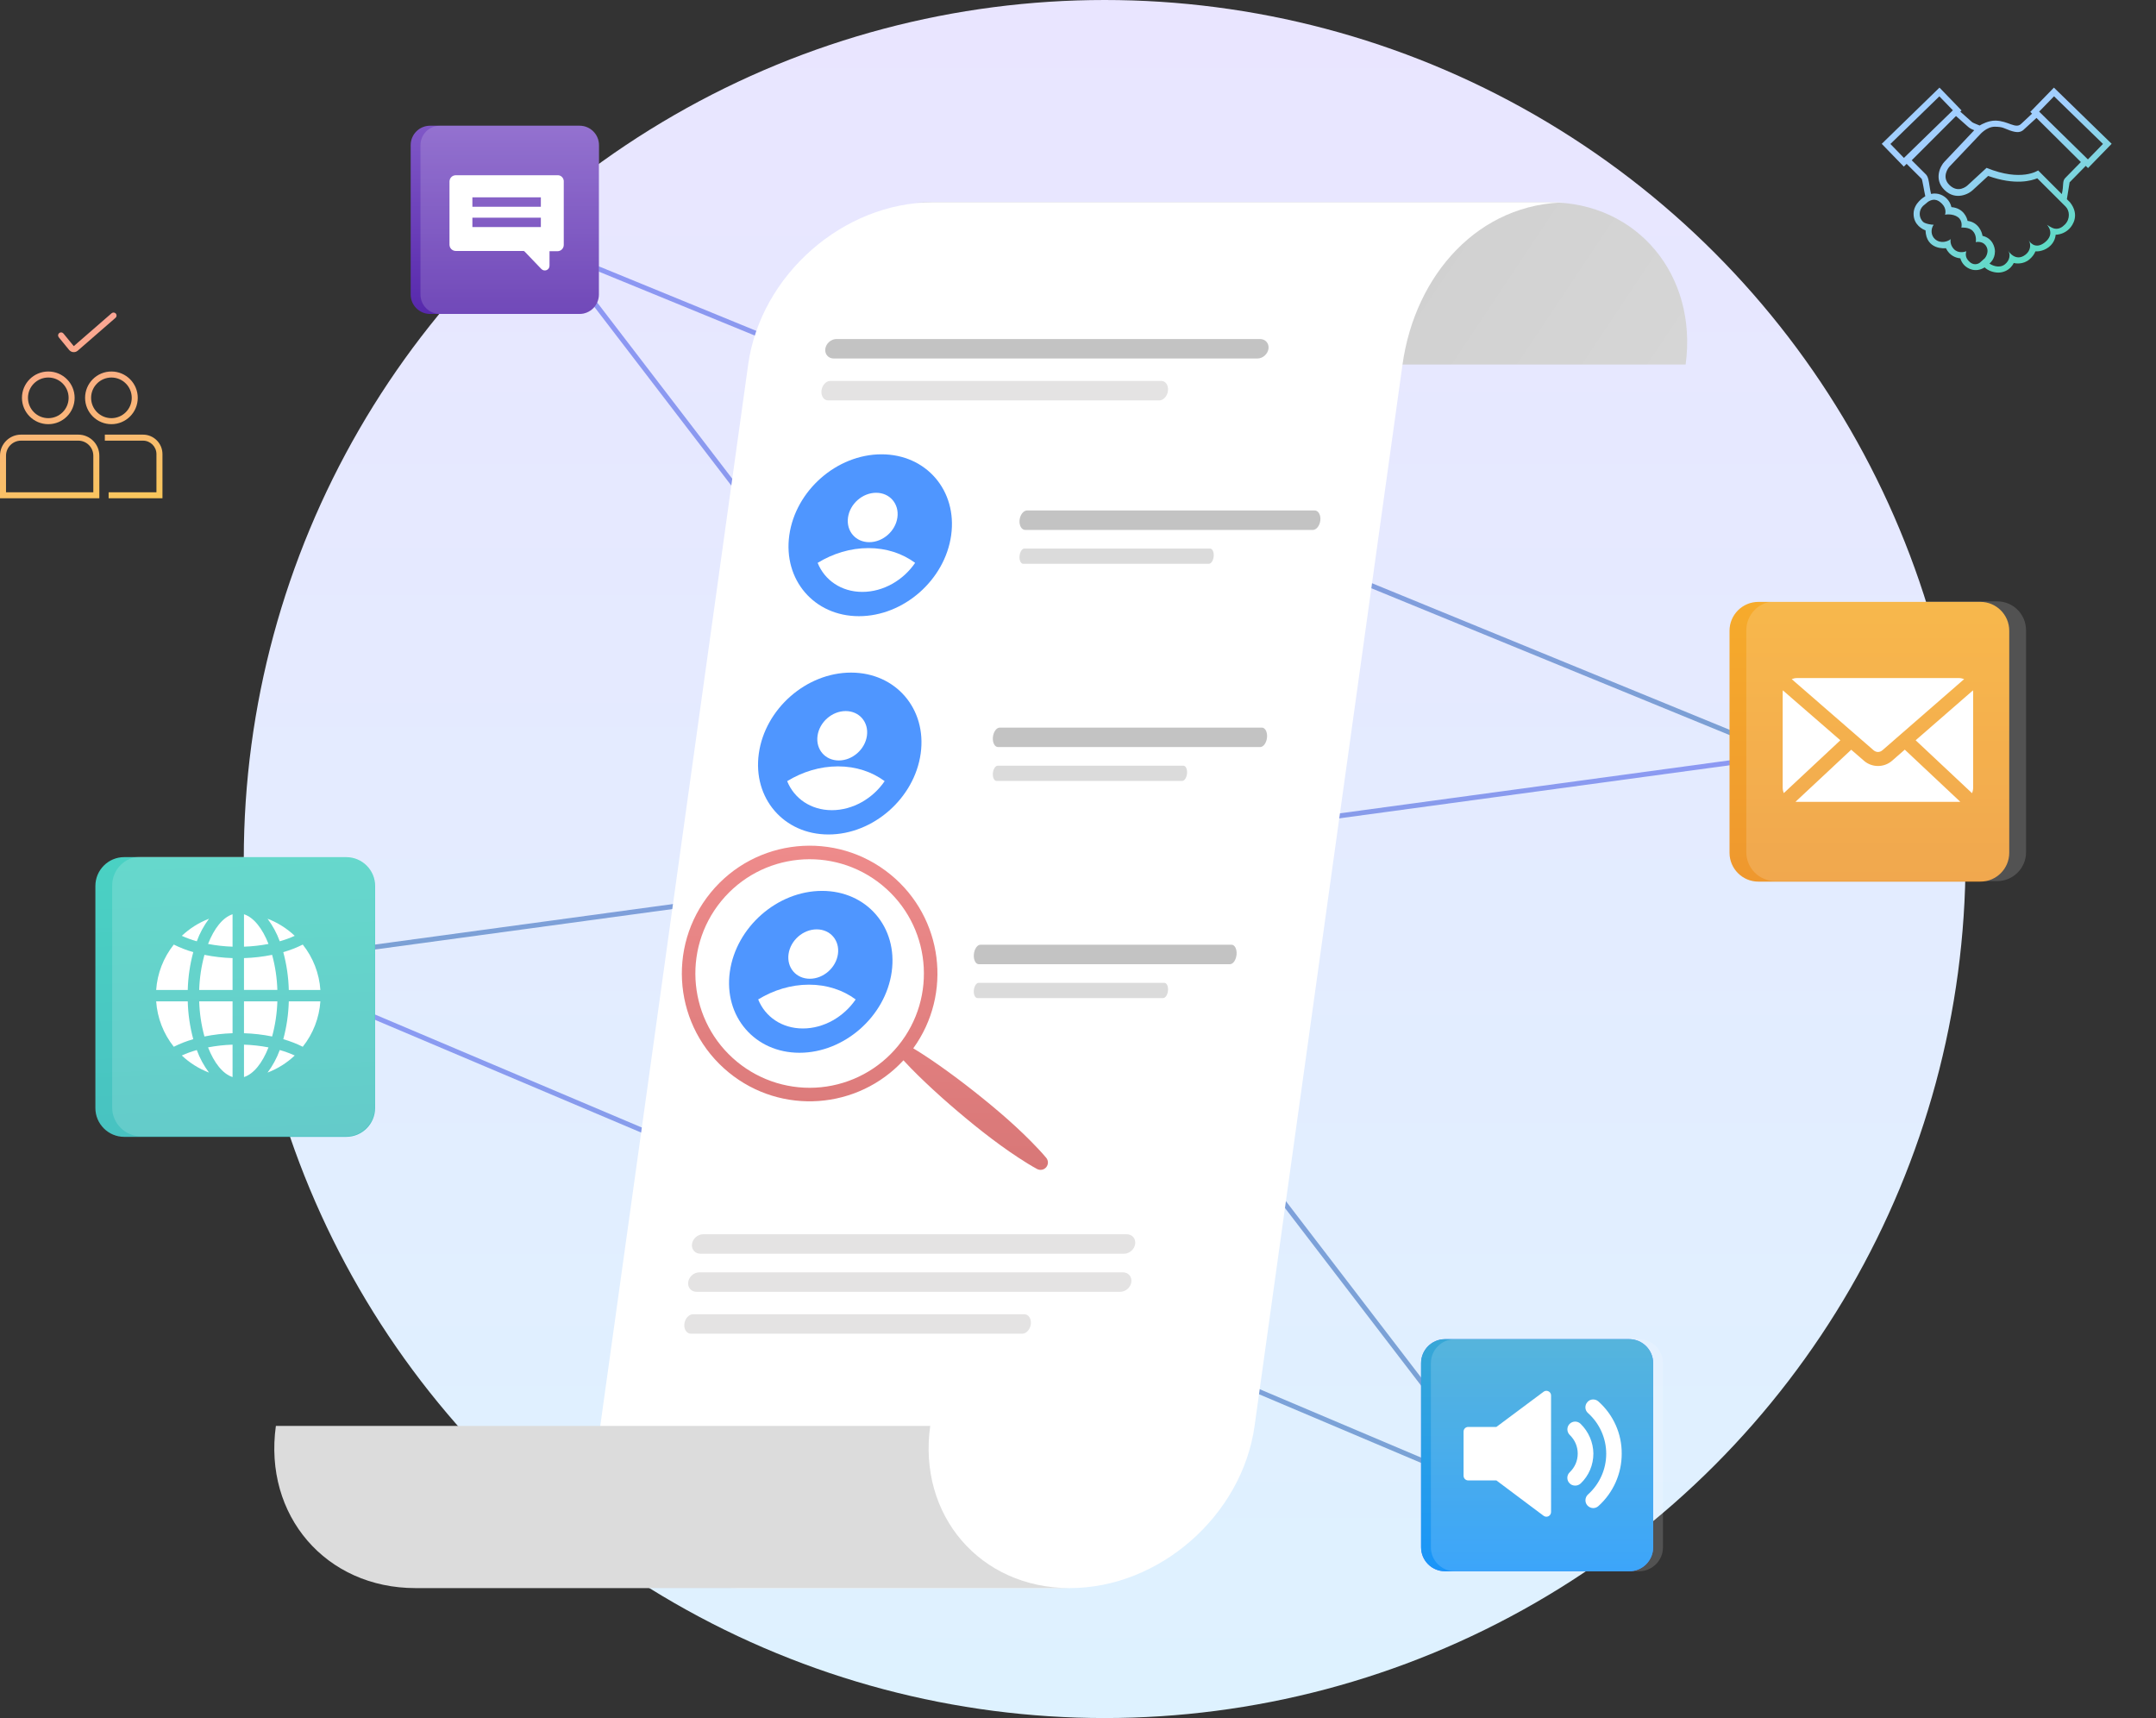
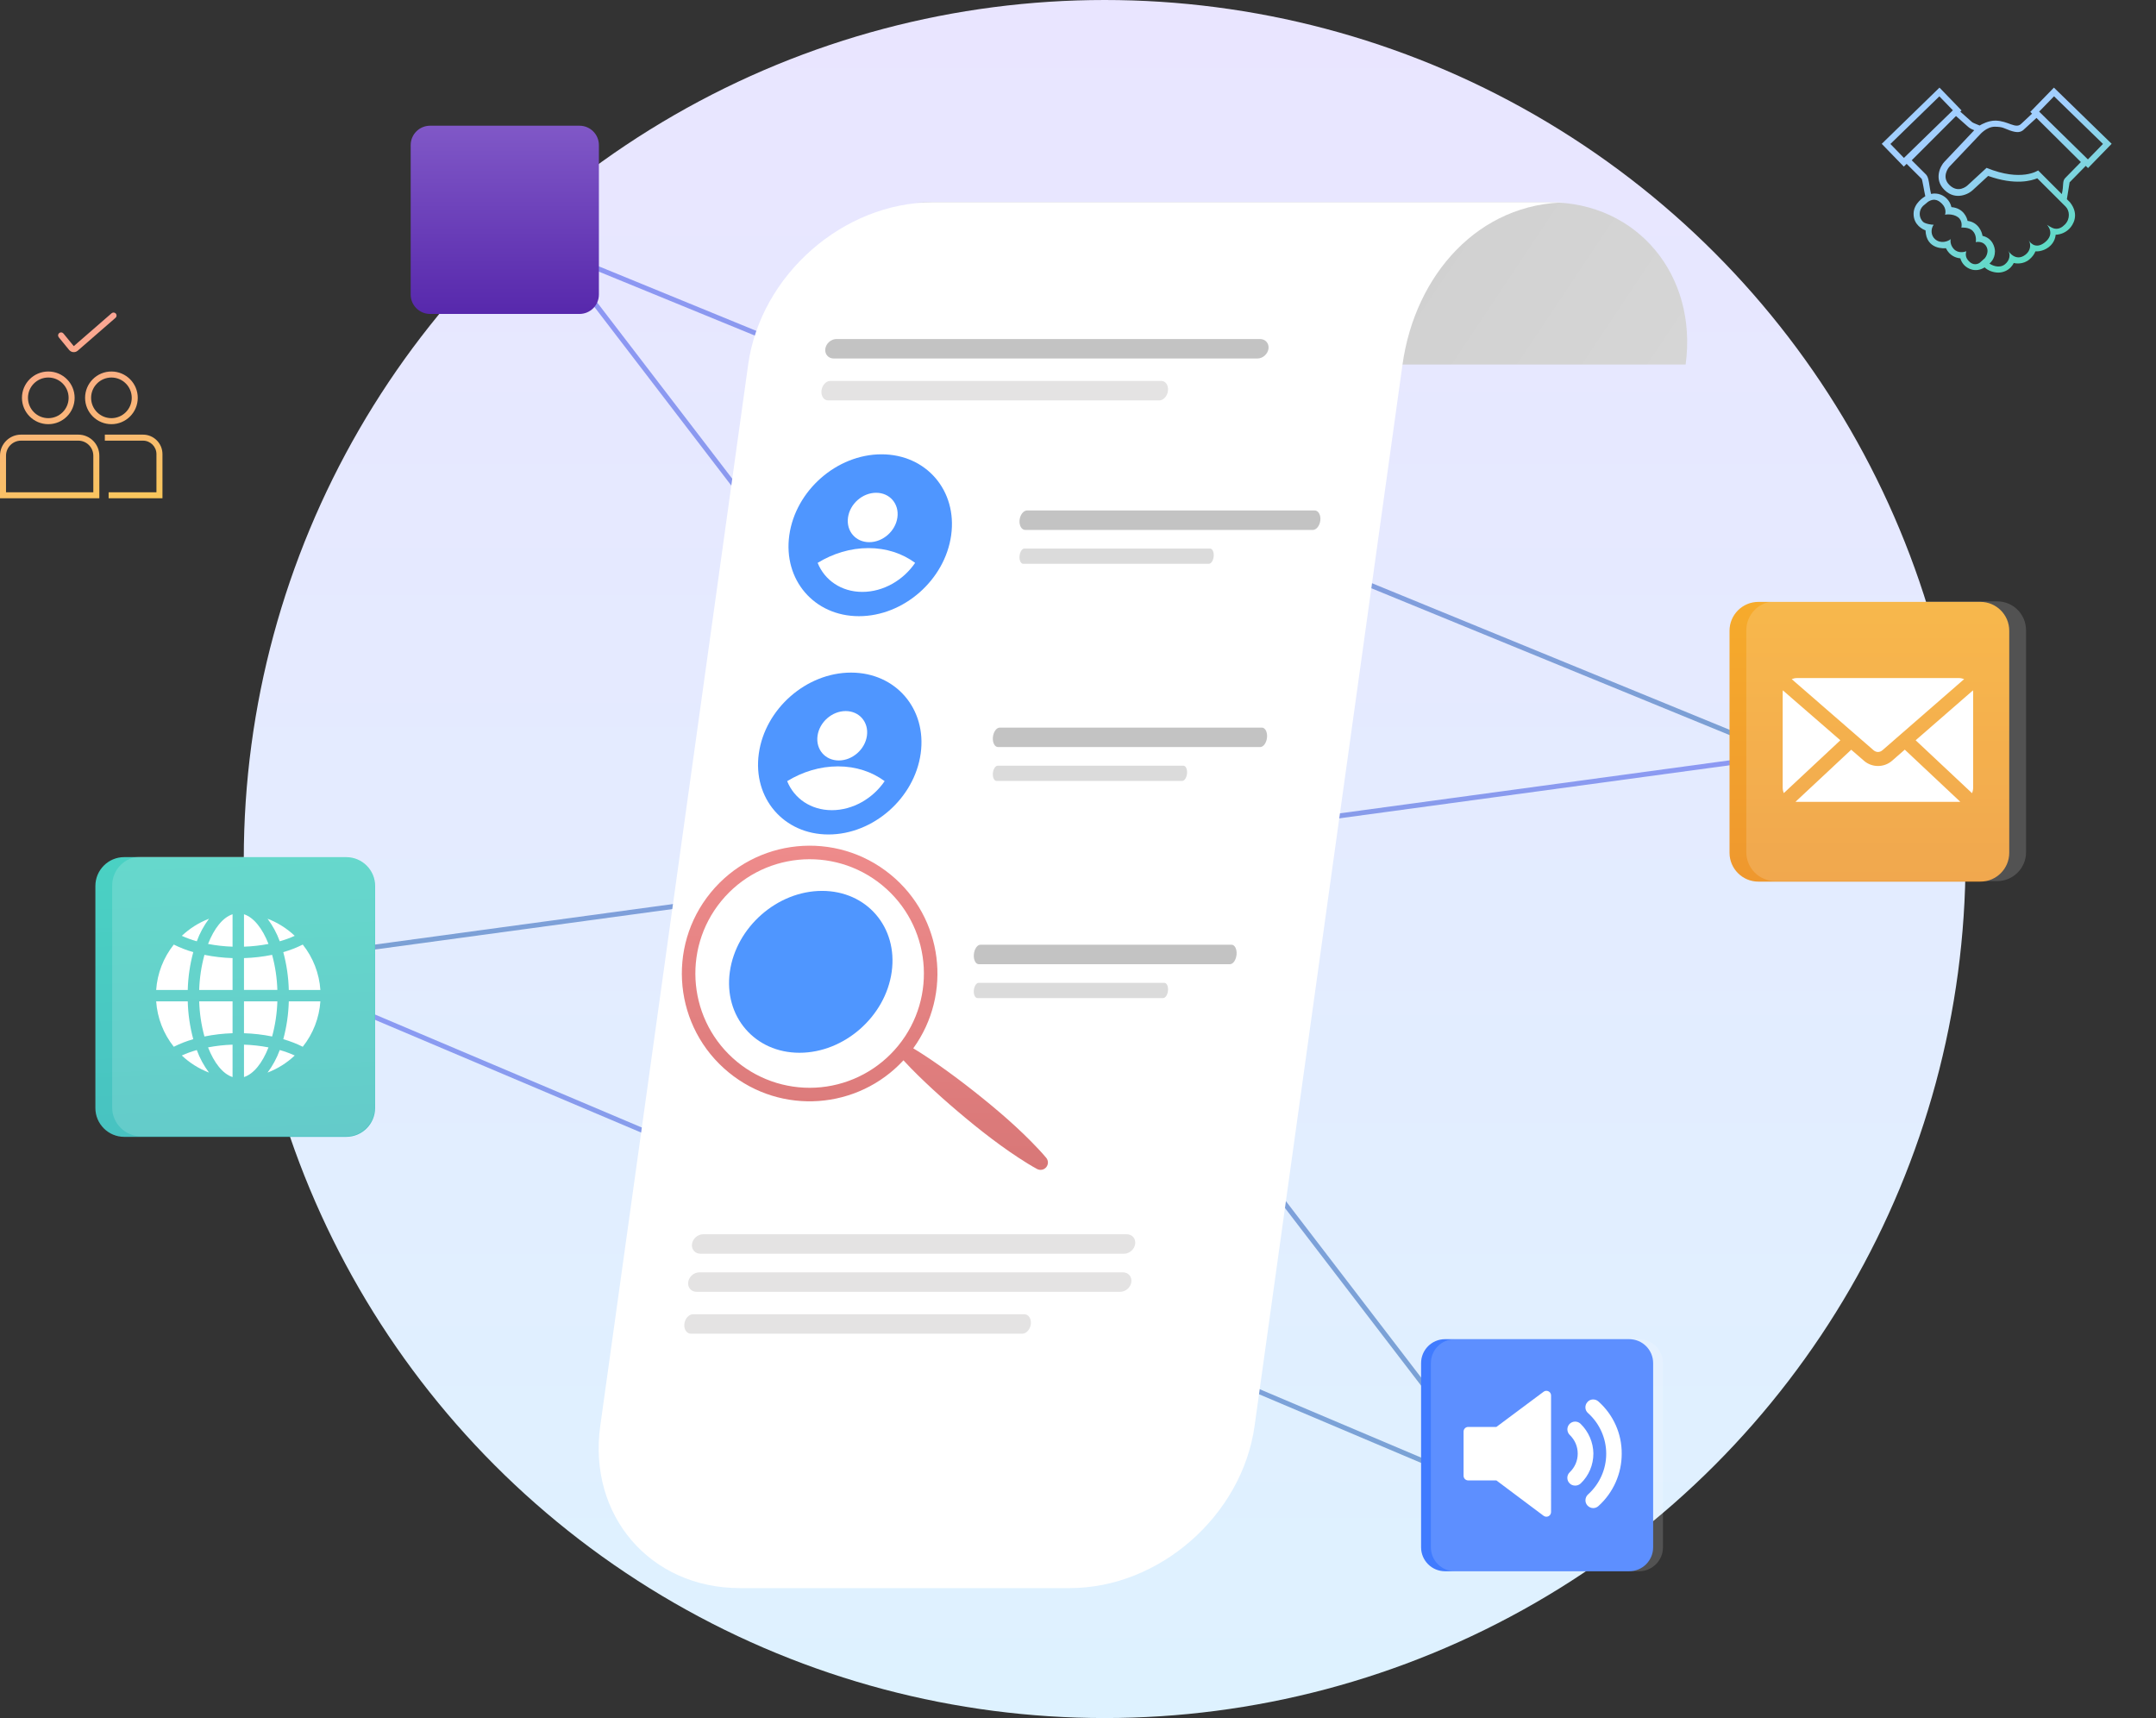
<svg xmlns="http://www.w3.org/2000/svg" width="566" height="451" viewBox="0 0 566 451">
  <rect x="0" y="0" width="566" height="451" fill="#333333" stroke="none" />
  <defs>
    <linearGradient id="tdp4372tha" x1="50%" x2="50%" y1="0%" y2="100%">
      <stop offset="0%" stop-color="#E9E5FF" />
      <stop offset="100%" stop-color="#DEF2FF" />
    </linearGradient>
    <linearGradient id="n4rh0rlpmb" x1="50%" x2="50%" y1="0%" y2="99.066%">
      <stop offset="0%" stop-color="#3448E8" />
      <stop offset="100%" stop-color="#1355A8" />
    </linearGradient>
    <linearGradient id="yxlos7878c" x1="50%" x2="50%" y1="0%" y2="99.066%">
      <stop offset="0%" stop-color="#3448E8" />
      <stop offset="100%" stop-color="#1355A8" />
    </linearGradient>
    <linearGradient id="nxfuzfxrkd" x1="50%" x2="50%" y1="0%" y2="100%">
      <stop offset="0%" stop-color="#3448E8" />
      <stop offset="99.066%" stop-color="#1355A8" />
    </linearGradient>
    <linearGradient id="elb9i8ifqe" x1="50%" x2="50%" y1="0%" y2="100%">
      <stop offset="0%" stop-color="#3448E8" />
      <stop offset="99.066%" stop-color="#1355A8" />
    </linearGradient>
    <linearGradient id="kn7gfvx62f" x1="38.79%" x2="112.1%" y1="44.999%" y2="55.126%">
      <stop offset=".013%" stop-color="#CECECE" />
      <stop offset="100%" stop-color="#D7D7D7" />
    </linearGradient>
    <linearGradient id="rpakm0iutg" x1="50%" x2="50%" y1="0%" y2="100%">
      <stop offset="0%" stop-color="#EF8C8C" />
      <stop offset="100%" stop-color="#D87777" />
    </linearGradient>
    <linearGradient id="1qqcrn3qjh" x1="78.158%" x2="112.448%" y1="-20.022%" y2="149.908%">
      <stop offset="0%" stop-color="#FC9F9F" />
      <stop offset="100%" stop-color="#F7D83E" />
    </linearGradient>
    <linearGradient id="qajbo33h4i" x1="86.809%" x2="140.178%" y1="4.684%" y2="93.332%">
      <stop offset="0%" stop-color="#A2CFFF" />
      <stop offset="100%" stop-color="#30E29C" />
    </linearGradient>
    <linearGradient id="n33snxx0gj" x1="50%" x2="50%" y1="0%" y2="198.381%">
      <stop offset="0%" stop-color="#F6AB2C" />
      <stop offset="100%" stop-color="#E78531" />
    </linearGradient>
    <linearGradient id="fkqdq5pfok" x1="50%" x2="50%" y1="0%" y2="100%">
      <stop offset="0%" stop-color="#37A7D6" />
      <stop offset="100%" stop-color="#1995F9" />
    </linearGradient>
    <linearGradient id="7retf752jl" x1="50%" x2="50%" y1="0%" y2="100%">
      <stop offset="0%" stop-color="#8058C7" />
      <stop offset="100%" stop-color="#5728AC" />
    </linearGradient>
    <linearGradient id="rsg6i9ujim" x1="50%" x2="54.118%" y1="0%" y2="100%">
      <stop offset="0%" stop-color="#4AD1C3" />
      <stop offset="100%" stop-color="#48C2C1" />
    </linearGradient>
  </defs>
  <g fill="none" fill-rule="evenodd">
    <g>
      <g>
        <g transform="translate(-732 -161) translate(732 161)">
          <ellipse cx="290" cy="225.5" fill="url(#tdp4372tha)" rx="226" ry="225.5" />
          <path stroke="url(#n4rh0rlpmb)" stroke-linecap="square" stroke-width="1.287" d="M84.5 250.5L459.5 199.5" opacity=".502" />
          <path stroke="url(#yxlos7878c)" stroke-linecap="square" stroke-width="1.287" d="M92.5 264.5L387.231 389.32" opacity=".502" />
          <path stroke="url(#nxfuzfxrkd)" stroke-linecap="square" stroke-width="1.287" d="M154.5 77.5L387.5 381.5" opacity=".502" />
          <path stroke="url(#elb9i8ifqe)" stroke-linecap="square" stroke-width="1.287" d="M154.962 194.5L459.962 69.5" opacity=".502" transform="matrix(-1 0 0 1 614.462 0)" />
          <g>
            <g fill="url(#kn7gfvx62f)" transform="translate(72 52.7) translate(167.03)">
              <path d="M36.518 42.99C39.704 19.475 23.755.412.898.412H167.87c22.858 0 38.807 19.063 35.621 42.58H36.518z" />
            </g>
            <g fill="#FFF">
              <path d="M212.325.411h42.579c-23.515 0-40.237 19.064-43.513 42.58l-38.832 278.617c-3.277 23.516-24.998 42.58-48.513 42.58H37.428c-23.516 0-39.922-19.064-36.645-42.58L39.615 42.99C42.89 19.475 64.61.411 88.128.411h124.197z" transform="translate(72 52.7) translate(84.8)" />
            </g>
-             <path fill="#DCDCDC" d="M172.201 321.608c-3.277 23.517 13.13 42.58 36.646 42.58H37.07c-23.515 0-39.923-19.063-36.645-42.58H172.2z" transform="translate(72 52.7)" />
            <g>
              <path fill="#4F96FF" d="M.208 21.247c-1.636 11.735 6.55 21.247 18.286 21.247 11.734 0 22.572-9.512 24.208-21.247C44.338 9.512 36.152 0 24.417 0S1.844 9.512.208 21.247" transform="translate(72 52.7) translate(135 66.56)" />
              <path fill="#FFF" d="M7.65 28.494c1.821 4.536 6.2 7.622 11.732 7.622 5.535 0 10.771-3.086 13.859-7.622-3.324-2.448-7.52-3.876-12.256-3.876-4.734 0-9.33 1.428-13.336 3.876M15.622 16.582c-.5 3.58 1.999 6.483 5.58 6.483 3.58 0 6.888-2.903 7.387-6.483.5-3.581-2-6.484-5.58-6.484s-6.888 2.903-7.387 6.484" transform="translate(72 52.7) translate(135 66.56)" />
            </g>
            <g>
              <path fill="#4F96FF" d="M.208 21.247C-1.428 32.982 6.76 42.494 18.493 42.494c11.735 0 22.574-9.512 24.209-21.247C44.338 9.512 36.152 0 24.417 0S1.844 9.512.208 21.247" transform="translate(72 52.7) translate(127 123.862)" />
              <path fill="#FFF" d="M7.65 28.494c1.822 4.536 6.2 7.622 11.734 7.622 5.532 0 10.77-3.086 13.857-7.622-3.322-2.448-7.52-3.876-12.256-3.876-4.733 0-9.33 1.428-13.336 3.876M15.622 16.582c-.5 3.58 1.999 6.483 5.58 6.483 3.58 0 6.888-2.903 7.387-6.483.5-3.581-2-6.484-5.58-6.484s-6.888 2.903-7.387 6.484" transform="translate(72 52.7) translate(127 123.862)" />
            </g>
            <path fill="#C3C3C3" d="M146.864 41.41h111.231c1.406 0 2.717-1.149 2.912-2.555.197-1.405-.794-2.555-2.2-2.555h-111.23c-1.405 0-2.716 1.15-2.912 2.555-.196 1.406.793 2.556 2.2 2.556" transform="translate(72 52.7)" />
            <path fill="#E4E3E3" d="M110.864 286.41h111.231c1.406 0 2.717-1.149 2.912-2.555.197-1.405-.794-2.555-2.2-2.555h-111.23c-1.405 0-2.716 1.15-2.912 2.555-.196 1.406.793 2.556 2.2 2.556M111.864 276.41h111.231c1.406 0 2.717-1.149 2.912-2.555.197-1.405-.794-2.555-2.2-2.555h-111.23c-1.405 0-2.716 1.15-2.912 2.555-.196 1.406.793 2.556 2.2 2.556M145.379 52.41h86.965c1.1 0 2.124-1.149 2.276-2.555.155-1.405-.62-2.555-1.72-2.555h-86.963c-1.1 0-2.124 1.15-2.278 2.555-.153 1.406.62 2.556 1.72 2.556M109.379 297.41h86.965c1.1 0 2.124-1.149 2.276-2.555.155-1.405-.62-2.555-1.72-2.555h-86.963c-1.1 0-2.124 1.15-2.278 2.555-.153 1.406.62 2.556 1.72 2.556" transform="translate(72 52.7)" />
            <path fill="#C3C3C3" d="M197.15 86.41h75.497c.954 0 1.844-1.149 1.976-2.555.134-1.405-.539-2.555-1.493-2.555h-75.496c-.954 0-1.844 1.15-1.977 2.555-.133 1.406.538 2.556 1.493 2.556" transform="translate(72 52.7)" />
            <path fill="#DBDBDB" d="M196.615 95.3h48.738c.616 0 1.19-.9 1.276-2 .086-1.1-.348-2-.964-2h-48.738c-.616 0-1.19.9-1.276 2-.086 1.1.348 2 .964 2M184.615 209.3h48.738c.616 0 1.19-.9 1.276-2 .086-1.1-.348-2-.964-2h-48.738c-.616 0-1.19.9-1.276 2-.086 1.1.348 2 .964 2M189.615 152.3h48.738c.616 0 1.19-.9 1.276-2 .086-1.1-.348-2-.964-2h-48.738c-.616 0-1.19.9-1.276 2-.086 1.1.348 2 .964 2" transform="translate(72 52.7)" />
            <path fill="#C3C3C3" d="M190.016 143.41h68.807c.87 0 1.681-1.149 1.802-2.555.122-1.405-.491-2.555-1.361-2.555h-68.807c-.87 0-1.68 1.15-1.802 2.555-.12 1.406.491 2.556 1.36 2.556M184.958 200.41H250.9c.833 0 1.61-1.149 1.726-2.555.117-1.405-.47-2.555-1.304-2.555h-65.94c-.833 0-1.61 1.15-1.726 2.555-.116 1.406.47 2.556 1.303 2.556" transform="translate(72 52.7)" />
            <path fill="#4F96FF" d="M119.599 202.412c-1.636 11.734 6.552 21.247 18.286 21.247 11.734 0 22.573-9.513 24.208-21.247 1.635-11.735-6.551-21.247-18.286-21.247-11.734 0-22.572 9.512-24.208 21.247" transform="translate(72 52.7)" />
-             <path fill="#FFF" d="M127.04 209.659c1.823 4.536 6.2 7.622 11.734 7.622 5.533 0 10.771-3.086 13.858-7.622-3.323-2.448-7.521-3.877-12.256-3.877-4.733 0-9.33 1.429-13.336 3.877M135.013 197.746c-.499 3.581 2 6.484 5.58 6.484s6.888-2.903 7.386-6.484c.5-3.58-2-6.483-5.579-6.483-3.58 0-6.888 2.903-7.387 6.483" transform="translate(72 52.7)" />
          </g>
          <g fill="url(#rpakm0iutg)" fill-rule="nonzero" transform="translate(179 222)">
            <path d="M54.8 7.588c13.811 11.303 16.279 31.328 5.956 45.601l-.403-.244c3.305 1.973 6.45 4.142 9.538 6.38 3.089 2.237 6.099 4.568 9.06 6.96 2.962 2.392 5.87 4.853 8.673 7.437 1.405 1.29 2.778 2.615 4.118 3.974 1.346 1.373 2.667 2.746 3.913 4.235.594.712.599 1.744.012 2.462-.586.717-1.6.917-2.414.476-1.716-.926-3.323-1.95-4.925-2.996-1.603-1.047-3.168-2.138-4.713-3.26-3.088-2.238-6.078-4.596-9.005-7.03-2.928-2.432-5.81-4.92-8.614-7.508-2.688-2.481-5.326-5.018-7.82-7.734-11.948 12.937-32.064 14.478-45.874 3.176C-2.036 47.78-4.148 26.643 7.586 12.303 19.322-2.037 40.46-4.147 54.8 7.588zm-44.47 6.97C-.16 27.38 1.729 46.28 14.55 56.772c6.157 5.04 14.065 7.426 21.983 6.634 7.917-.791 15.196-4.696 20.234-10.855 10.49-12.823 8.6-31.723-4.223-42.214-12.822-10.491-31.721-8.601-42.213 4.22z" />
          </g>
          <g fill="url(#1qqcrn3qjh)" transform="translate(0 81)">
            <g>
              <path d="M37.536 32.368c2.824 0 5.113 2.289 5.113 5.113v11.597H28.515v-1.58H41.07V37.482c0-1.952-1.582-3.534-3.533-3.534H27.521v-1.58h10.015zm-16.987 0c3.053 0 5.528 2.475 5.528 5.528v11.182H0V37.896c0-3.053 2.475-5.528 5.529-5.528h15.02zm0 1.58H5.529c-2.181 0-3.95 1.767-3.95 3.948V47.5h22.919v-9.603c0-2.18-1.768-3.949-3.95-3.949zm8.701-18.152c3.819 0 6.914 3.096 6.914 6.914 0 3.819-3.095 6.914-6.914 6.914-3.818 0-6.914-3.095-6.914-6.914 0-3.818 3.096-6.914 6.914-6.914zm-16.572 0c3.819 0 6.914 3.096 6.914 6.914 0 3.819-3.095 6.914-6.914 6.914-3.818 0-6.914-3.095-6.914-6.914 0-3.818 3.096-6.914 6.914-6.914zm16.572 1.58c-2.946 0-5.334 2.388-5.334 5.334 0 2.946 2.388 5.335 5.334 5.335 2.946 0 5.335-2.389 5.335-5.335s-2.389-5.334-5.335-5.334zm-16.572 0c-2.946 0-5.334 2.388-5.334 5.334 0 2.946 2.388 5.335 5.334 5.335 2.947 0 5.335-2.389 5.335-5.335s-2.388-5.334-5.335-5.334zM30.408.587c.286.33.25.828-.078 1.114l-9.924 8.629-.036.03c-.674.552-1.67.454-2.223-.221l-2.72-3.32c-.277-.337-.227-.835.11-1.112.337-.276.835-.227 1.112.11l2.72 3.32L29.293.51c.33-.286.828-.251 1.114.078z" transform="translate(0 .725)" />
            </g>
          </g>
          <g fill="url(#qajbo33h4i)" transform="translate(494 23)">
            <path d="M60.36 14.747l-6.204 6.376-.598-.581-4.24 4.321c-.197 1.233-.715 4.419-.715 4.419l.802.803c2.594 3.243.81 5.984-.156 6.964-.937.953-2.237 1.52-3.595 1.577-.015.161-.106 1.953-1.825 3.256-1.645 1.246-3.346 1.117-3.481 1.103-.31.792-.863 1.484-1.54 2.076-1.702 1.49-3.81 1.073-4.155.98-1.047 2.088-2.994 2.516-4.037 2.516-1.345 0-2.722-.522-3.604-1.364-2.443 1.508-4.507.267-5.3-.528-.524-.525-.889-1.166-1.078-1.854-1.082-.082-2.814-.64-3.787-2.66-.265.047-5.18.488-5.355-4.682-.673-.219-3.134-1.396-3.134-4.329 0-2.855 2.82-4.468 3.078-4.632-.239-.938-.77-4.328-.957-4.564-1.494-1.494-3.944-3.93-3.944-3.93l-.741.72L0 14.759 15.159 0l5.793 5.988-.328.32c.285.252 1.551 1.379 3.136 2.788.182.162 1.945.85 1.945.85.508-.33 2.383-1.318 4.172-1.284 3.311.061 5.295 2.28 6.737.84l2.852-2.67-.468-.456L45.201 0l15.158 14.747zM18.675 5.954l-3.55-3.662-12.85 12.5 3.551 3.663 12.85-12.5zm8.532 35.37c-.904-1.113-2.457-.786-2.53-.76.023-.062.35-1.816-.819-2.985-.985-.986-2.905-.853-2.958-.833.016-.055.443-1.772-.9-2.747-1.343-.976-3.274-.695-3.384-.632.043-.12.517-1.572-.813-2.892-.613-.586-1.783-1.707-3.646-.51l-1.327 1.1c-1.148 1.146-1.15 3.006-.004 4.153.573.574 2.568.831 2.808.77-.806 1.144-.747 2.787.324 3.76 1.522 1.385 3.568.582 4.14.018-.16.91.143 1.85.812 2.585 1.153 1.268 2.91.774 3.295.599-.266.882-.154 1.77.645 2.576 1.142 1.265 2.411.806 2.892.437l1.297-1.152c.158-.14 1.461-1.898.168-3.488zM48.27 31.226l-7.438-7.422c-1.398.578-5.708 1.949-12.896-.623l-4.041 3.721c-.99.977-4.468 2.866-7.413-.026-2.946-2.89-1-6.43-.018-7.42l7.825-8.277c-.617-.22-1.18-.507-1.6-.88l-3.196-2.842L7.875 19.075s2.234 2.223 3.747 3.735c.831.831.772 2.802 1.323 5.093 1.833-.385 3.274.383 4.133 1.243.62.62 1.032 1.396 1.217 2.224 3.186.266 4.064 2.763 4.241 3.613 2.856.36 3.792 2.953 3.918 3.93 2.622.593 3.272 2.977 3.269 4.098-.006 2.146-1.445 3.153-1.445 3.153.58.47 2.537 1.395 4.031.246 1.284-.988 1.621-2.664.814-3.693.001 0 1.925 3.286 4.674 1.092 1.274-1.018 1.456-2.619.798-3.713 0 0 1.485 2.705 4.223.534 2.887-2.289.547-4.642.547-4.642s1.223.898 2.064 1.033c1.08.175 1.923-.338 2.672-1.1 1.437-1.462 1.238-3.642.169-4.694zM52.28 19.54L40.624 7.958c-.173.154-3.518 3.226-3.518 3.226-.632.463-1.418.789-3.447.065-1.58-.564-1.873-.984-4.007-.984-2.155 0-3.929 2.113-3.929 2.113l-7.925 8.347-.012.013-.013.012c-.282.285-2.151 2.734.008 4.824 2.297 2.221 4.495.341 4.823.017l.021-.02.02-.019 4.875-4.49c9.152 3.75 13.537.675 13.537.675l6.216 6.215c.566-2.314.065-3.388.906-4.228 1.512-1.513 4.102-4.184 4.102-4.184zm5.8-4.762l-12.85-12.5L41.32 6.3l12.805 12.546 3.958-4.068z" />
          </g>
          <g>
            <g>
              <path d="M0.489 1.317L73.922 1.317 73.922 74.751 0.489 74.751z" transform="translate(454 157) translate(.04)" />
              <path fill="url(#n33snxx0gj)" d="M7.577 74.434h58.28c4.184 0 7.576-3.393 7.576-7.578V8.577C73.433 4.393 70.04 1 65.856 1H7.576C3.394 1 0 4.393 0 8.577v58.28c0 4.184 3.393 7.577 7.577 7.577" transform="translate(454 157) translate(.04)" />
              <g fill="#FFF">
                <path d="M7.577 73.434h58.28c4.184 0 7.576-3.393 7.576-7.578V7.577C73.433 3.393 70.04 0 65.856 0H7.576C3.394 0 0 3.393 0 7.577v58.28c0 4.184 3.393 7.577 7.577 7.577" opacity=".153" transform="translate(454 157) translate(.04) translate(4.41 .858)" />
                <path fill-rule="nonzero" d="M13.298 20.142c-.49 0-.957.103-1.386.273l21.445 18.633c.76.66 1.663.66 2.422 0l21.406-18.633c-.43-.17-.895-.273-1.387-.273h-42.5zm-3.71 3.223c-.024.17-.04.35-.04.527v25c0 .513.109 1 .294 1.445L24.685 36.47 9.588 23.365zm49.921 0L44.451 36.47l14.804 13.887c.19-.45.293-.946.293-1.465v-25c0-.178-.015-.357-.038-.527zM41.6 38.93l-3.36 2.93c-2.09 1.819-5.252 1.816-7.343 0l-3.36-2.91-14.628 13.671c.126.013.26.02.39.02h42.5c.124 0 .251-.008.372-.02L41.6 38.931z" transform="translate(454 157) translate(.04) translate(4.41 .858)" />
              </g>
            </g>
          </g>
          <g>
            <path fill="#407BFF" d="M54.703 61.465H6.353c-3.471 0-6.286-2.814-6.286-6.286V6.829C.067 3.358 2.882.543 6.353.543h48.35c3.471 0 6.286 2.815 6.286 6.286v48.35c0 3.472-2.815 6.286-6.286 6.286" transform="translate(373 351)" />
-             <path fill="url(#fkqdq5pfok)" d="M54.703 61.465H6.353c-3.471 0-6.286-2.814-6.286-6.286V6.829C.067 3.358 2.882.543 6.353.543h48.35c3.471 0 6.286 2.815 6.286 6.286v48.35c0 3.472-2.815 6.286-6.286 6.286" transform="translate(373 351)" />
            <path fill="#FFF" d="M8.93 61.465c-3.472 0-6.287-2.814-6.287-6.286V6.829C2.643 3.358 5.458.543 8.93.543h48.35c3.471 0 6.286 2.815 6.286 6.286v48.35c0 3.472-2.815 6.286-6.286 6.286H8.929z" opacity=".153" transform="translate(373 351)" />
            <g fill="#FFF" fill-rule="nonzero">
              <path d="M30.931 8.75c-.831-.787-2.1-.744-2.887.044-.788.831-.744 2.1.043 2.887 1.357 1.313 2.1 3.019 2.1 4.9 0 1.881-.743 3.588-2.1 4.9-.83.788-.83 2.1-.043 2.888.393.437.962.612 1.487.612.525 0 1.007-.175 1.444-.569 2.144-2.056 3.325-4.856 3.325-7.874-.044-2.888-1.225-5.688-3.369-7.788z" transform="translate(373 351) translate(11 14)" />
              <path d="M35.612 2.888c-.83-.744-2.143-.7-2.887.175-.744.83-.7 2.143.175 2.887 3.019 2.712 4.769 6.606 4.769 10.675 0 4.069-1.75 7.962-4.769 10.675-.831.744-.919 2.056-.175 2.887.394.438.962.7 1.531.7.481 0 .963-.175 1.356-.524 3.894-3.5 6.125-8.488 6.125-13.738.044-5.25-2.187-10.238-6.125-13.738zM21.219.35L8.837 9.581H1.445c-.7 0-1.225.569-1.225 1.225V22.4c0 .7.569 1.225 1.225 1.225h7.394l12.38 9.275c.832.613 1.97.044 1.97-1.006V1.313c0-1.007-1.182-1.575-1.97-.963z" transform="translate(373 351) translate(11 14)" />
            </g>
          </g>
          <g>
            <path fill="url(#7retf752jl)" d="M45.127 49.413H5.911c-2.815 0-5.098-2.283-5.098-5.098V5.099C.813 2.282 3.096 0 5.91 0h39.216c2.817 0 5.099 2.282 5.099 5.099v39.216c0 2.815-2.282 5.098-5.099 5.098" transform="translate(107 33)" />
-             <path fill="#FFF" d="M47.702 49.413H8.485c-2.815 0-5.098-2.283-5.098-5.098V5.099C3.387 2.282 5.67 0 8.485 0h36.717C48.018 0 50.3 2.282 50.3 5.099v39.216c0 2.815-2.282 5.098-5.098 5.098" opacity=".153" transform="translate(107 33)" />
-             <path fill="#FFF" fill-rule="nonzero" d="M39.463 13H12.67c-.935 0-1.67.734-1.67 1.668v16.545c0 .934.735 1.667 1.67 1.667h17.773c.067 0 .2.067.267.134l4.41 4.603c.802.8 2.138.267 2.138-.867v-3.803h2.072c.935 0 1.67-.734 1.67-1.668V14.468c-.067-.8-.735-1.468-1.537-1.468zM34.92 26.61H17.013V24.14h17.974v2.468h-.067zm0-5.338H17.013v-2.468h17.974v2.468h-.067z" transform="translate(107 33)" />
          </g>
          <g>
            <g>
              <path d="M0.489 1.317L73.922 1.317 73.922 74.751 0.489 74.751z" transform="translate(25 224) translate(.04)" />
              <path fill="url(#rsg6i9ujim)" d="M7.577 74.434h58.28c4.184 0 7.576-3.393 7.576-7.578V8.577C73.433 4.393 70.04 1 65.856 1H7.576C3.394 1 0 4.393 0 8.577v58.28c0 4.184 3.393 7.577 7.577 7.577" transform="translate(25 224) translate(.04)" />
              <g fill="#FFF">
                <path d="M61.356 73.434c4.185 0 7.577-3.393 7.577-7.578V7.577C68.933 3.393 65.54 0 61.356 0H7.576C3.394 0 0 3.393 0 7.577v58.28c0 4.184 3.393 7.577 7.577 7.577h53.78z" opacity=".153" transform="translate(25 224) translate(.04) translate(4.41 .858)" />
                <path fill-rule="nonzero" d="M19.84 38.012h-8.291c.299 4.348 1.912 8.502 4.626 11.912 1.639-.82 3.35-1.485 5.111-1.987-.874-3.24-1.36-6.571-1.446-9.925zm-3.665-14.913c-2.714 3.41-4.327 7.565-4.626 11.913h8.29c.087-3.354.573-6.686 1.447-9.925-1.761-.503-3.472-1.168-5.11-1.988zm38.482 11.913c-.299-4.348-1.912-8.503-4.626-11.913-1.638.82-3.35 1.485-5.111 1.988.874 3.24 1.36 6.57 1.447 9.925h8.29zm-23.054-19.87c-2.555.824-4.837 3.708-6.435 7.792 2.123.408 4.275.648 6.435.718v-8.51zm0 11.509c-2.481-.076-4.951-.361-7.384-.853-.82 3.006-1.281 6.099-1.376 9.214h8.76V26.65zm0 11.36h-8.76c.095 3.115.556 6.208 1.376 9.215 2.433-.492 4.903-.778 7.384-.854v-8.36zm0 11.36c-2.16.071-4.312.31-6.435.718 1.598 4.084 3.88 6.969 6.435 7.792v-8.51zm3 0v8.51c2.556-.823 4.837-3.708 6.435-7.792-2.123-.407-4.274-.647-6.435-.717zm0-11.36v8.361c2.481.076 4.952.362 7.385.854.819-3.007 1.28-6.1 1.375-9.214h-8.76zm7.385-12.213c-2.433.492-4.904.777-7.385.853v8.36h8.76c-.094-3.114-.556-6.207-1.375-9.213zm-7.385-10.656v8.51c2.16-.07 4.312-.31 6.435-.718-1.598-4.084-3.88-6.968-6.435-7.792zm13.322 5.662c-2.062-1.949-4.487-3.473-7.137-4.487 1.353 1.806 2.432 3.801 3.204 5.922 1.345-.379 2.66-.858 3.933-1.435zm-29.644 0c1.273.577 2.588 1.057 3.933 1.435.772-2.12 1.852-4.116 3.204-5.922-2.65 1.014-5.075 2.539-7.137 4.488zm7.137 35.903c-1.352-1.806-2.432-3.801-3.204-5.922-1.345.378-2.66.858-3.933 1.434 2.062 1.95 4.487 3.474 7.137 4.488zm22.507-4.488c-1.273-.576-2.588-1.056-3.933-1.434-.772 2.12-1.851 4.116-3.204 5.922 2.65-1.014 5.075-2.539 7.137-4.488zm2.106-2.295c2.714-3.41 4.328-7.564 4.627-11.912h-8.291c-.087 3.354-.573 6.686-1.447 9.925 1.762.502 3.473 1.168 5.111 1.987z" transform="translate(25 224) translate(.04) translate(4.41 .858)" />
              </g>
            </g>
          </g>
        </g>
      </g>
    </g>
  </g>
</svg>